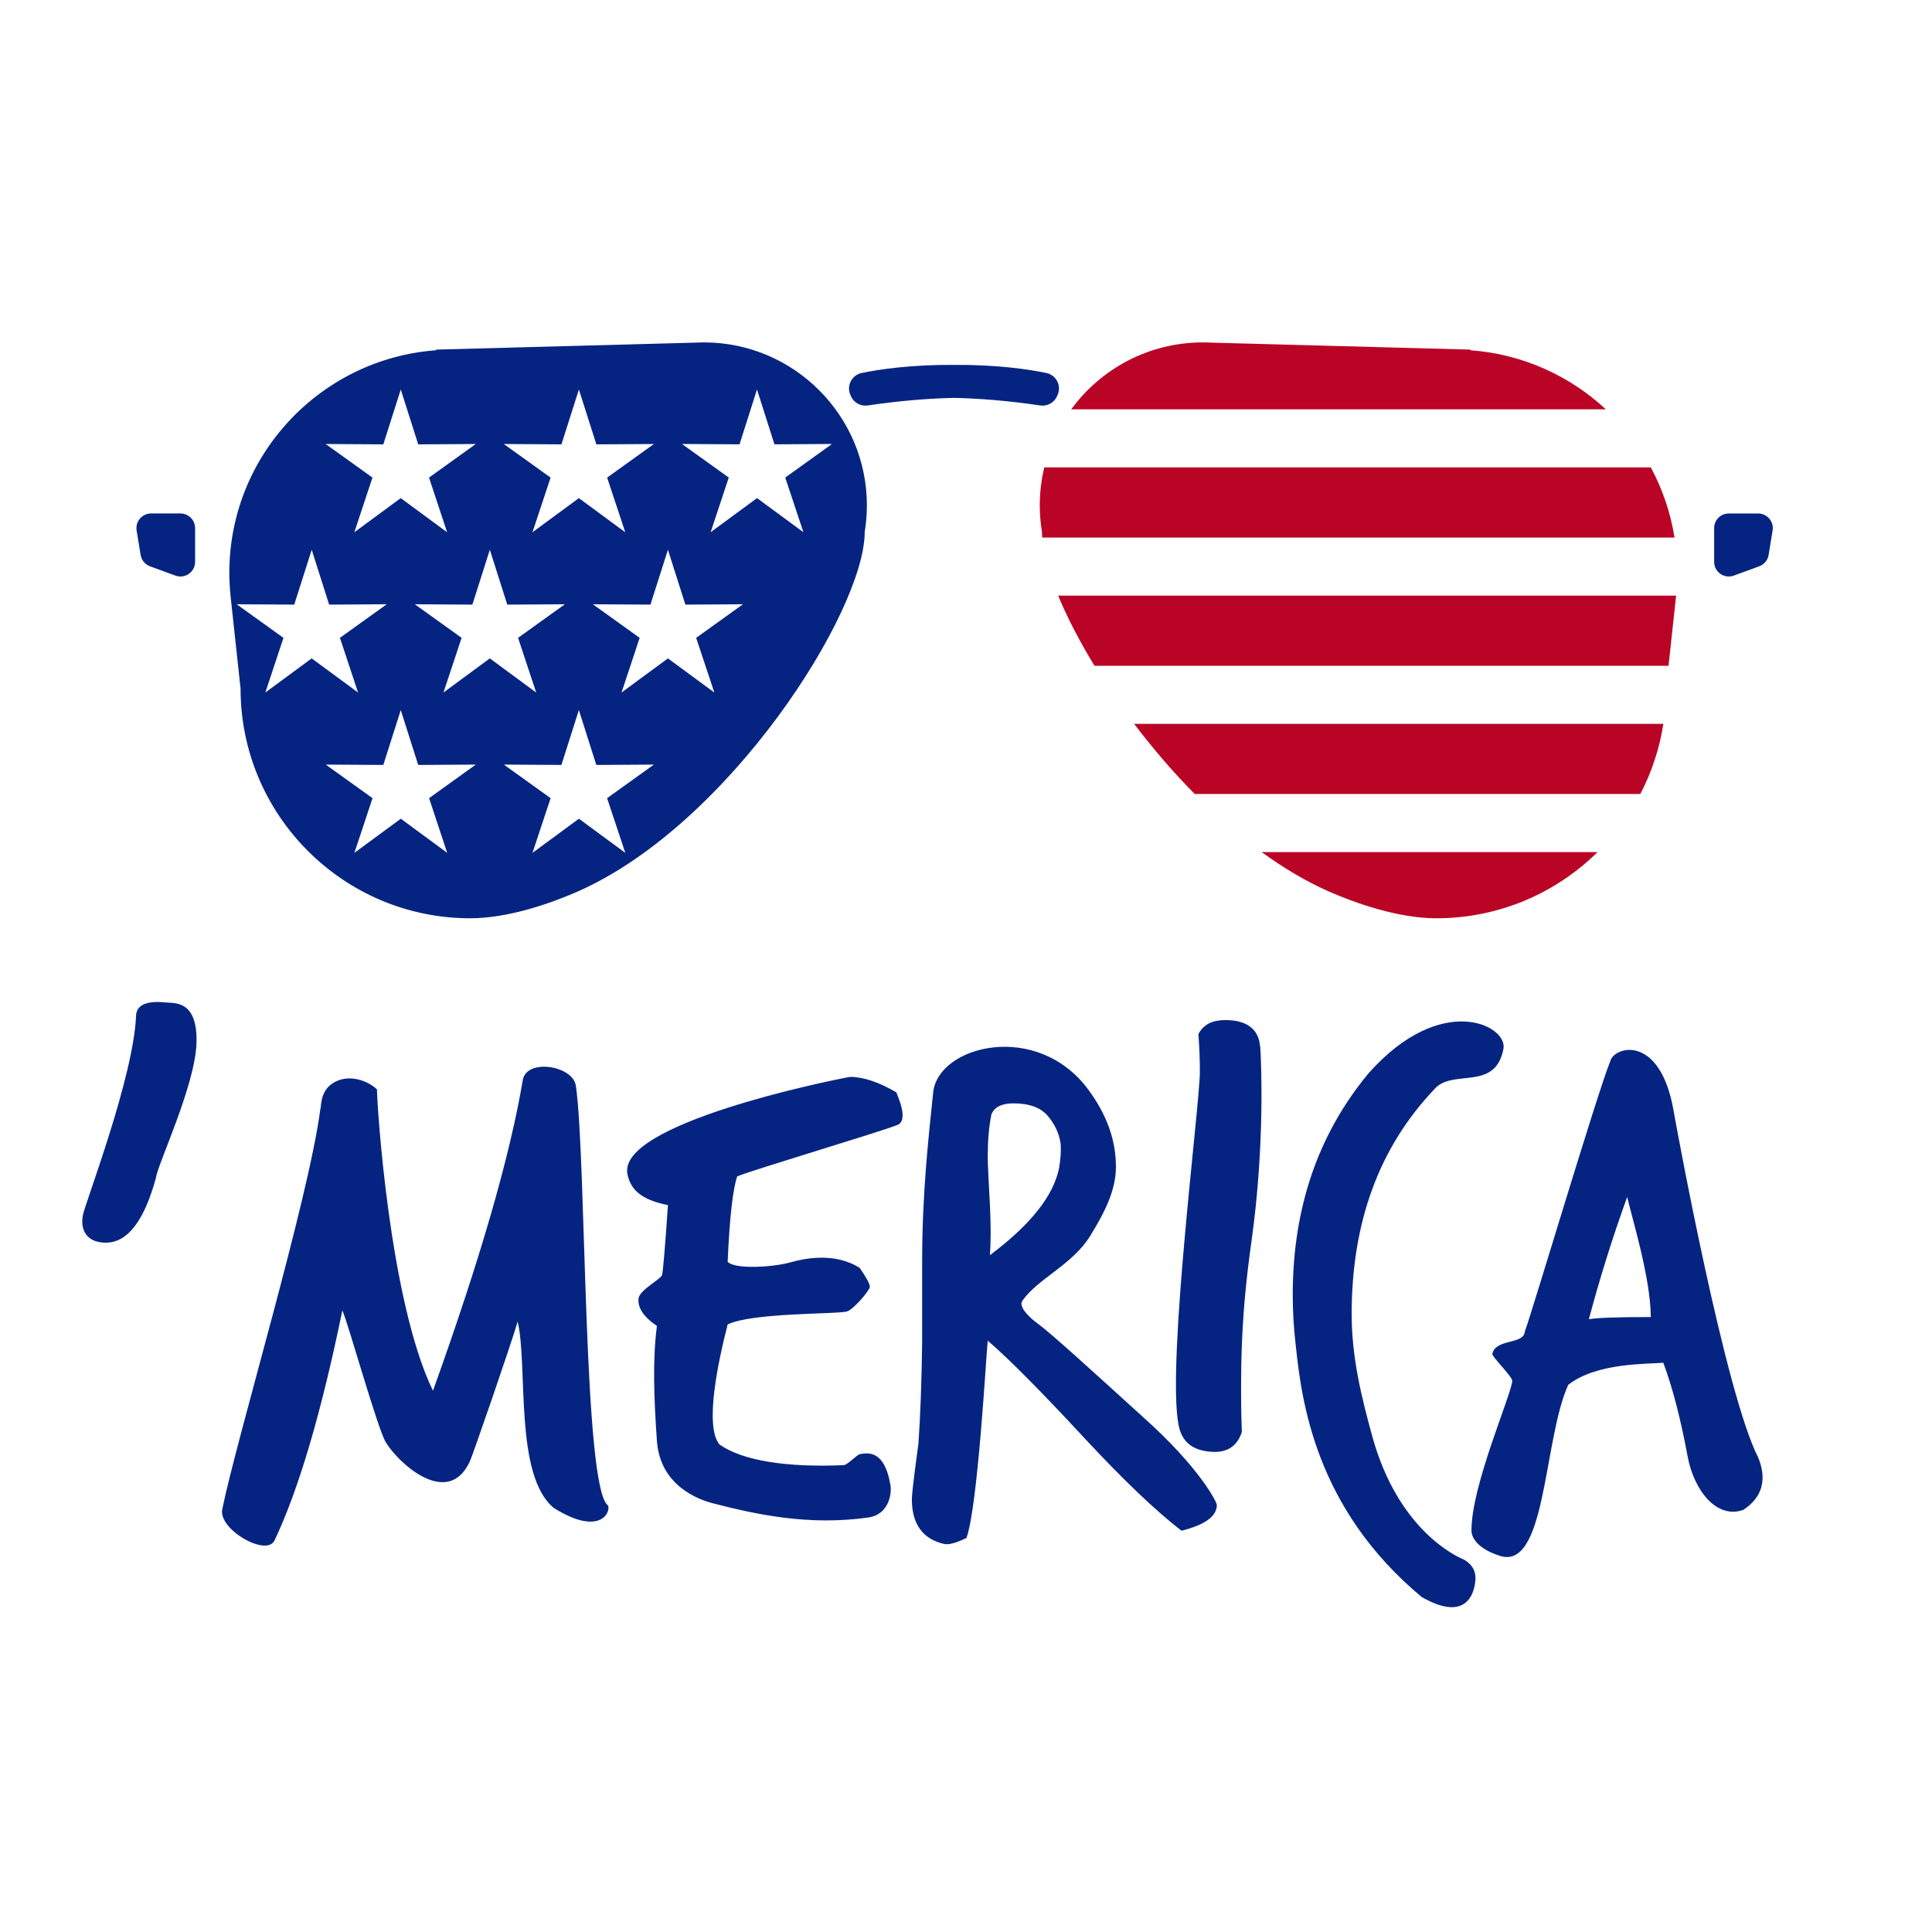
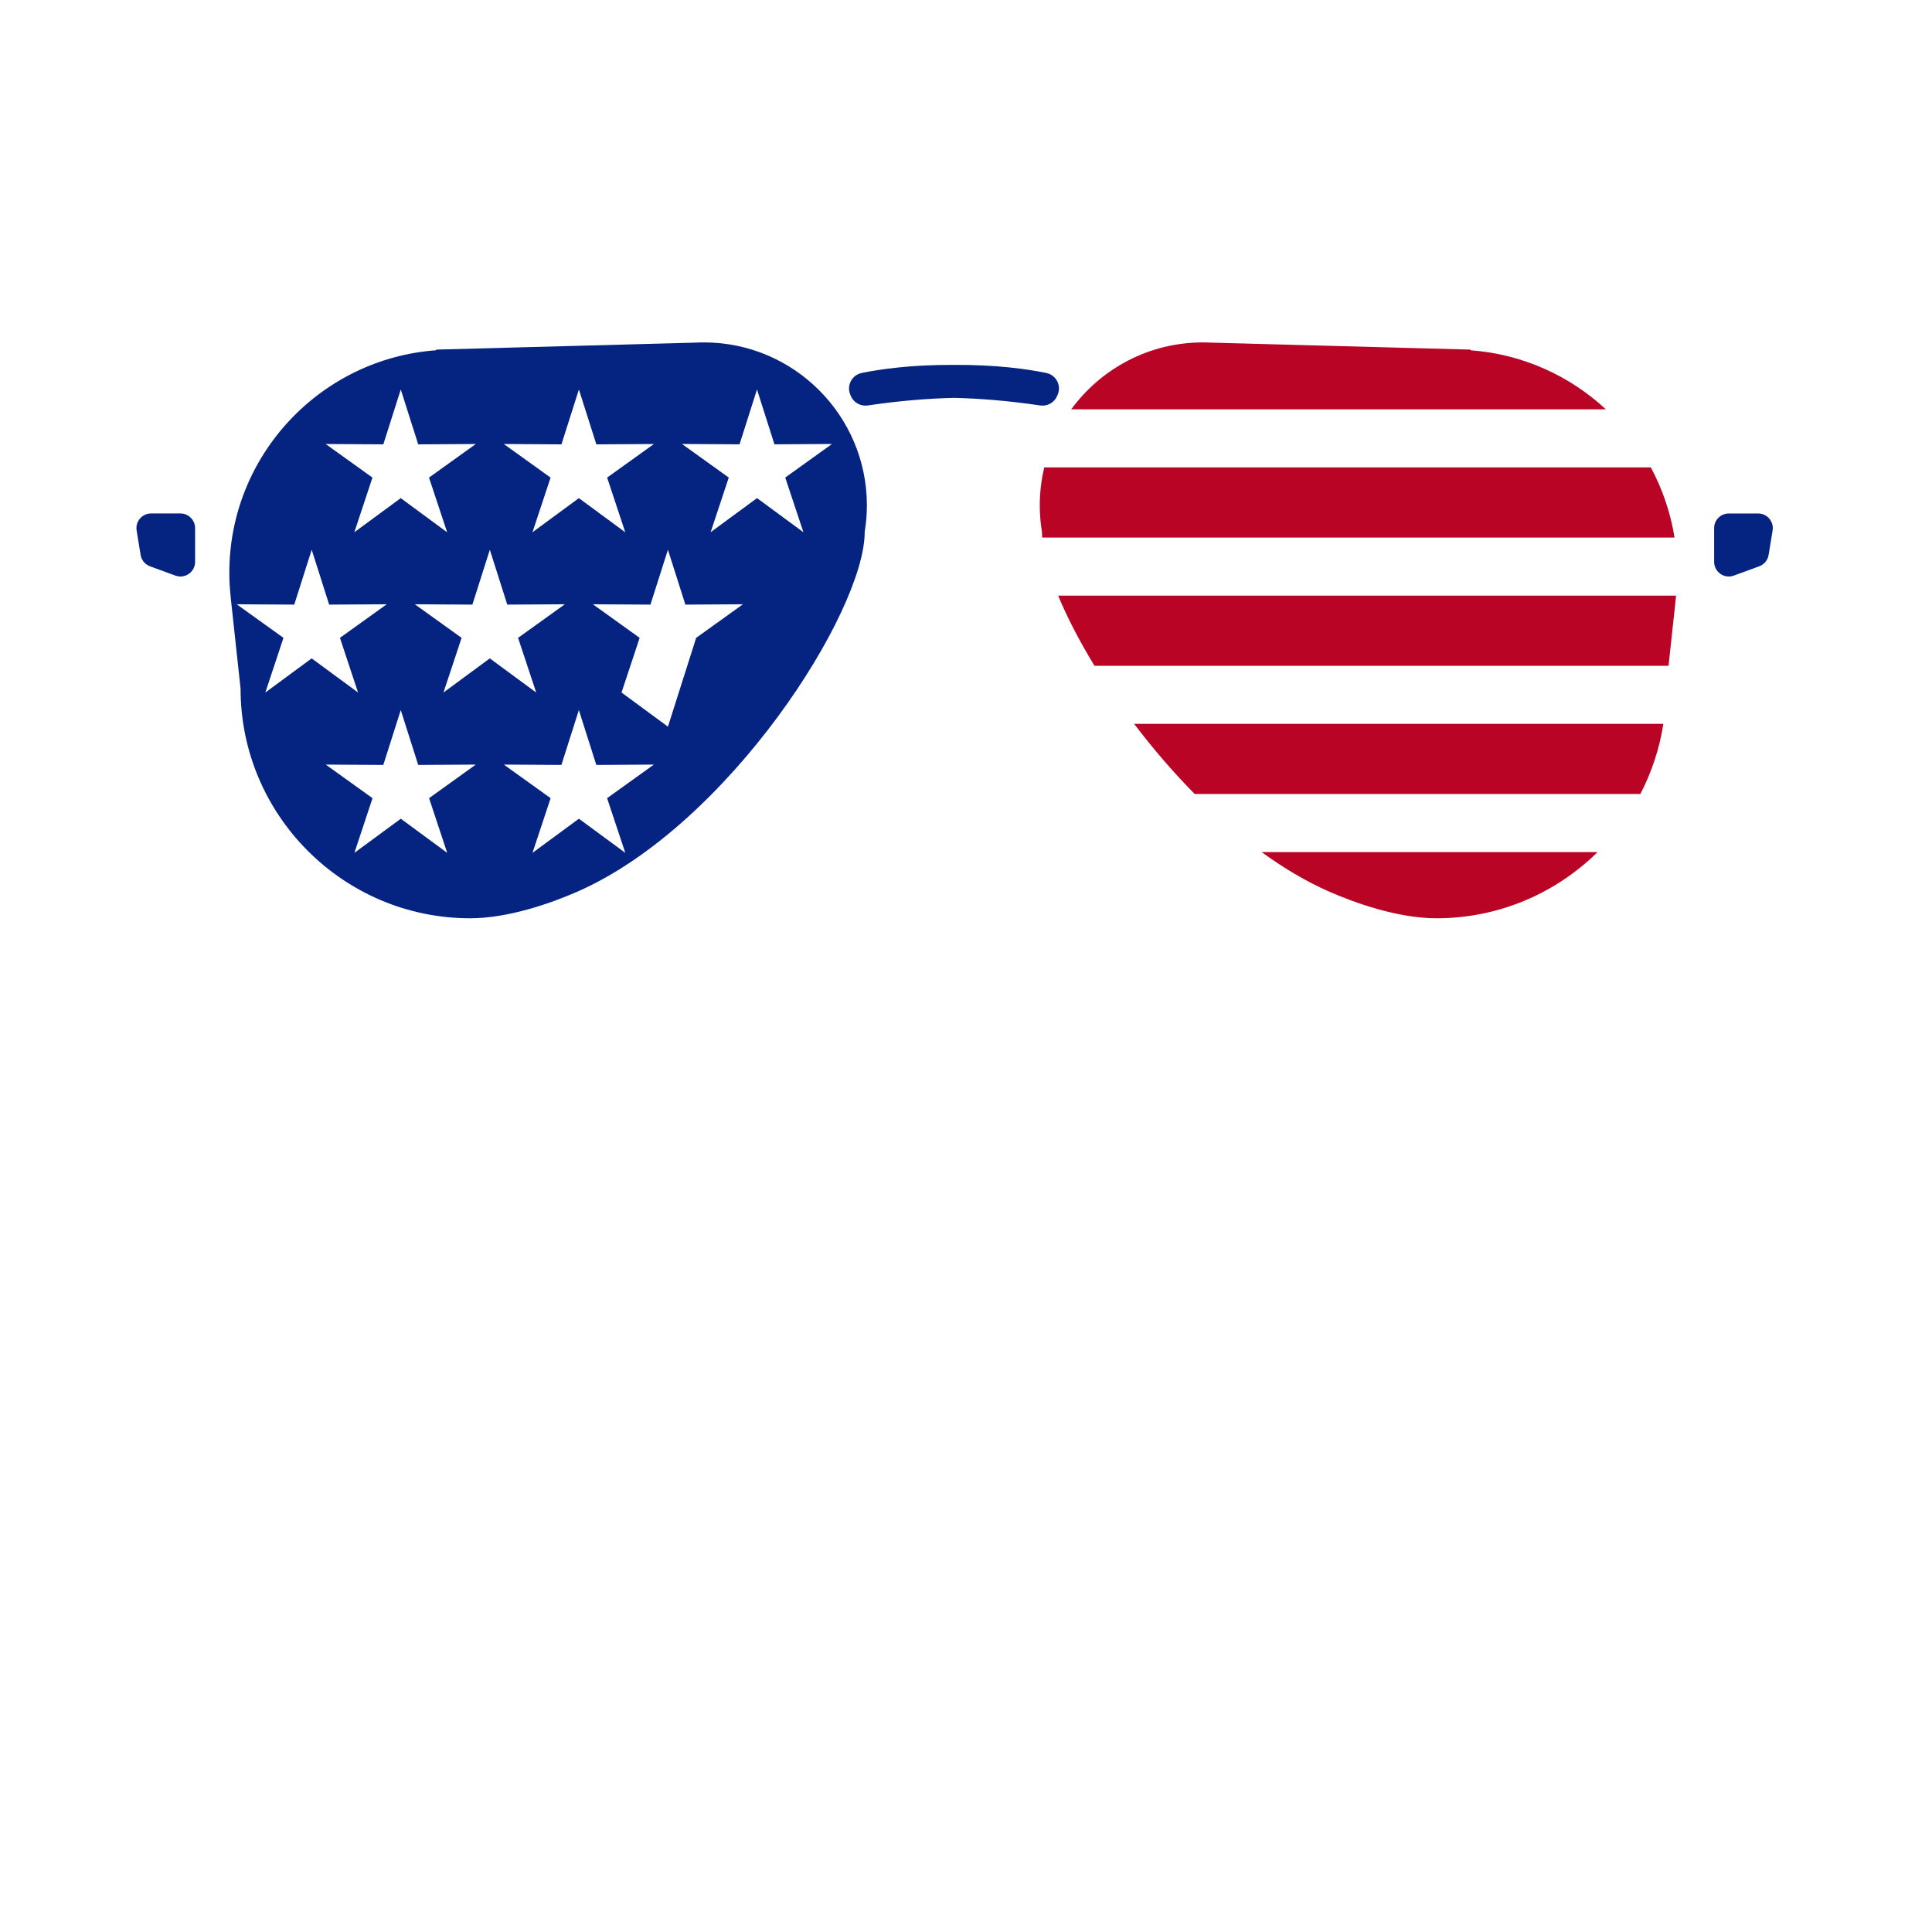
<svg xmlns="http://www.w3.org/2000/svg" version="1.1" id="Calque_1" x="0px" y="0px" viewBox="0 0 600 600" style="enable-background:new 0 0 600 600;" xml:space="preserve">
  <style type="text/css">
	.st0{fill:#052482;}
	.st1{fill:#BA0425;}
</style>
-   <path class="st0" d="M278.37,339.24c0.15,0.61,3.97,8.43,0.46,10.07c-5.65,2.29-44.24,13.73-49.88,16.02  c-1.37,3.97-2.37,12.81-2.97,26.54c2.36,2.47,14.47,1.59,19.22,0.23c11.98-3.42,18.68-0.23,21.74,1.6c2.13,3.05,3.2,5.03,3.2,5.95  c0,1.07-5.72,7.86-7.55,7.71c-3.2,0.77-29.25,0.32-36.61,3.96c-2.9,11.29-7.3,31.69-2.52,37.29c7.17,5.03,20.82,7.17,38.51,6.41  c1.22,0,4.27-3.43,5.19-3.43c4.27-0.92,7.84,0.75,9.38,9.61c0.46,2.44-0.37,9.14-6.86,10.07c-18.28,2.6-34.47-0.84-48.05-4.35  c-4.27-1.07-16.62-5.24-17.62-19.45c-0.93-13.31-1.37-25.17,0-35.69c-4.27-2.9-5.95-5.69-5.72-8.47c0.21-2.63,7.01-6.1,7.32-7.32  c0.3-1.22,0.92-8.47,1.83-21.74c-8.54-1.68-11.64-4.97-12.58-9.61c-3.19-15.63,62.39-28.99,69.1-30.2  C268.07,334.43,272.88,336.03,278.37,339.24z M454.55,484.3c-2.29-0.92-20.36-9.13-28.37-38.21c-3.36-12.19-6.41-24.56-6.41-37.98  c0-28.52,8.54-51.79,25.63-69.79c5.61-6.65,18.94,0.85,21.51-12.58c1.39-7.27-19.23-17.9-41.87,7.55  c-15.71,18.92-23.57,41.87-23.57,68.87c0,5.03,0.3,10.22,0.92,15.56c1.83,17.24,5.96,50.62,39.13,78.25  c15.48,8.87,16.7-3.51,16.7-5.95C458.21,487.58,456.98,485.67,454.55,484.3z M51.4,311.32c-5.8-0.61-9.02,0.75-9.15,4.12  c-0.74,18.94-15.56,57.51-16.47,61.78c-0.92,4.27,0.73,8.7,7.09,8.7c6.71,0,11.9-6.71,15.56-20.14c0.45-4.03,12.08-28.4,12.58-41.64  C61.53,310.37,53.99,311.63,51.4,311.32z M178.84,337.18c-0.91-6.25-15.21-8.55-16.47-1.83c-3.97,23.65-13.27,55.83-27.91,96.56  c-13.58-28.03-17.39-89.16-17.39-93.58c-1.98-1.98-7.08-4.62-11.94-2.82c-5.81,2.15-5.29,7.84-5.59,8.69l-0.06,0.27  c-3.59,27.78-26.13,102.77-30.46,124.28c-1.26,6.26,13.86,14.88,16.25,9.61c7.47-15.71,14.49-39.5,21.05-71.39  c1.68,3.51,10.9,36.69,13.5,40.96c3.96,6.56,19.32,20.58,26.08,5.95c0.61-1.07,12.89-36.61,14.87-43.47  c3.24,13.86-1.14,47.73,11.21,57.89c13.28,8.34,17.54,2.36,16.93-0.69C181,462.67,182.17,360.17,178.84,337.18z M379.95,316.81  c-3.66,0.1-6.26,1.45-7.78,4.35c0.3,3.81,0.46,7.7,0.46,11.67c0,10.22-10.3,90.17-6.64,109.6c1,5.28,4.19,8.16,10.75,8.47  c4.58,0.15,7.55-1.91,8.92-6.18c-0.15-3.81-0.23-7.7-0.23-11.67c0-10.68,0.05-25.1,3.2-47.36c4.25-30.05,3.05-56.21,2.75-60.63  C391.09,324.9,391.85,316.5,379.95,316.81z M541.39,468.91c-8.22,2.93-15.31-5.96-17.29-16.64c-2.14-11.59-4.65-21.28-7.55-29.06  c-5.19,0.46-20.72-0.04-29.52,6.86c-7.87,17.26-6.7,59.1-21.97,52.85c-5.03-1.68-8.07-4.68-8.08-7.59  c-0.07-13.89,12.2-41.68,12.66-46.41c0.15-1.37-6.37-7.57-6.18-8.47c1.04-4.8,9.7-2.8,10.07-6.86c2.75-7.63,22.57-74.36,26.54-83.97  c0.93-4.53,15.43-8.96,19.68,15.33c1.09,6.23,16.08,87.88,26.31,107.77C546.98,455.17,550.17,463.17,541.39,468.91z M512.66,409.02  c0-12.02-5.95-31.19-7.32-37.3c-4.58,12.66-8.54,25.32-11.9,37.98C495.88,409.25,502.28,409.02,512.66,409.02z M377.9,467.37  c0,3.51-3.66,6.18-10.98,8.01c-8.09-6.26-18.15-15.86-30.2-28.83c-13.42-14.49-23.42-24.56-29.97-30.2  c-0.46,3.97-3.07,51.82-6.63,61.32c-0.31,0-4.27,2.32-6.87,1.83c-6.71-1.53-10.07-6.18-10.07-13.96c0-2.29,1.91-16.32,2.06-17.39  c0.61-8.84,0.99-19.37,1.14-31.58v-24.94c0-20.74,1.94-38.11,3.43-52.4c1.53-14.57,32.36-22.42,48.28-0.69  c5.46,7.46,8.47,15.25,8.47,23.8c0,7.17-3.31,13.9-8.01,21.51c-5.54,8.98-16.38,13.31-21.05,20.13c-1.12,1.64,1.4,4.6,4.8,7.09  c4.2,3.09,15.86,13.73,32.49,28.83C372.83,456,377.9,466.6,377.9,467.37z M307.43,389.8c12.66-9.46,19.83-18.53,21.51-27.23  c0.46-2.75,0.61-5.18,0.46-7.32c-0.46-3.2-1.79-6.1-4.01-8.7c-2.21-2.59-5.76-3.89-10.64-3.89c-3.66,0-5.95,1.14-6.86,3.43  c-0.77,3.81-1.14,8.16-1.14,13.04c0,1.98,0.23,7.09,0.69,15.33C307.73,380.73,307.73,385.84,307.43,389.8z" />
-   <path class="st0" d="M60.59,164.01v10.48c0,3.16-3.14,5.35-6.11,4.27l-7.89-2.89c-1.54-0.56-2.66-1.92-2.92-3.54l-1.24-7.59  c-0.45-2.77,1.68-5.28,4.49-5.28h9.13C58.55,159.47,60.59,161.5,60.59,164.01z M546.01,159.47h-9.13c-2.51,0-4.54,2.03-4.54,4.54  v10.48c0,3.16,3.14,5.35,6.11,4.27l7.89-2.89c1.54-0.56,2.66-1.92,2.92-3.54l1.24-7.59C550.95,161.98,548.81,159.47,546.01,159.47z   M269.22,156.95c0,2.8-0.24,5.54-0.68,8.22c0,0.02,0,0.04,0,0.06c0,24.61-42.11,91-89.27,111.7c-7.84,3.44-21.25,8.25-33.25,8.25  c-39.32,0-71.31-31.99-71.31-71.31l-3.1-28.67l0.01-0.01c-0.26-2.41-0.4-4.85-0.4-7.33c0-36.47,28.34-66.43,64.15-69.08l0.18-0.21  l80.33-2.16c0.9-0.05,1.81-0.07,2.73-0.07C246.51,106.33,269.22,129.04,269.22,156.95z M156.46,137.89l14.53,10.43l-5.63,16.98  l14.41-10.6l14.41,10.6l-5.63-16.98l14.53-10.43l-17.88,0.11l-5.42-17.04l-5.42,17.04L156.46,137.89z M101.14,137.89l14.53,10.43  l-5.63,16.98l14.41-10.6l14.41,10.6l-5.63-16.98l14.53-10.43l-17.88,0.11l-5.42-17.04l-5.42,17.04L101.14,137.89z M96.79,204.47  l14.41,10.6l-5.63-16.98l14.53-10.43l-17.88,0.11l-5.42-17.04l-5.42,17.04l-17.88-0.11l14.53,10.43l-5.63,16.98L96.79,204.47z   M147.76,237.45l-17.88,0.11l-5.42-17.04l-5.42,17.04l-17.88-0.11l14.53,10.43l-5.63,16.98l14.41-10.6l14.41,10.6l-5.63-16.98  L147.76,237.45z M152.11,204.47l14.41,10.6l-5.63-16.98l14.53-10.43l-17.88,0.11l-5.42-17.04l-5.42,17.04l-17.88-0.11l14.53,10.43  l-5.63,16.98L152.11,204.47z M188.54,247.88l14.53-10.43l-17.88,0.11l-5.42-17.04l-5.42,17.04l-17.88-0.11l14.53,10.43l-5.63,16.98  l14.41-10.6l14.41,10.6L188.54,247.88z M216.2,198.09l14.53-10.43l-17.88,0.11l-5.42-17.04L202,187.77l-17.88-0.11l14.53,10.43  l-5.63,16.98l14.41-10.6l14.41,10.6L216.2,198.09z M243.86,148.31l14.53-10.43l-17.88,0.11l-5.42-17.04l-5.42,17.04l-17.88-0.11  l14.53,10.43l-5.63,16.98l14.41-10.6l14.41,10.6L243.86,148.31z M324.94,115.83c-5.65-1.17-15.34-2.59-28.66-2.51  c-13.32-0.08-23.01,1.35-28.66,2.51c-3.05,0.63-4.77,3.88-3.55,6.75l0.17,0.41c0.88,2.06,3.04,3.26,5.25,2.93  c10.16-1.51,19.1-2.18,26.78-2.36c7.68,0.18,16.62,0.85,26.78,2.36c2.21,0.33,4.37-0.88,5.25-2.93l0.17-0.41  C329.71,119.71,327.99,116.46,324.94,115.83z" />
+   <path class="st0" d="M60.59,164.01v10.48c0,3.16-3.14,5.35-6.11,4.27l-7.89-2.89c-1.54-0.56-2.66-1.92-2.92-3.54l-1.24-7.59  c-0.45-2.77,1.68-5.28,4.49-5.28h9.13C58.55,159.47,60.59,161.5,60.59,164.01z M546.01,159.47h-9.13c-2.51,0-4.54,2.03-4.54,4.54  v10.48c0,3.16,3.14,5.35,6.11,4.27l7.89-2.89c1.54-0.56,2.66-1.92,2.92-3.54l1.24-7.59C550.95,161.98,548.81,159.47,546.01,159.47z   M269.22,156.95c0,2.8-0.24,5.54-0.68,8.22c0,0.02,0,0.04,0,0.06c0,24.61-42.11,91-89.27,111.7c-7.84,3.44-21.25,8.25-33.25,8.25  c-39.32,0-71.31-31.99-71.31-71.31l-3.1-28.67l0.01-0.01c-0.26-2.41-0.4-4.85-0.4-7.33c0-36.47,28.34-66.43,64.15-69.08l0.18-0.21  l80.33-2.16c0.9-0.05,1.81-0.07,2.73-0.07C246.51,106.33,269.22,129.04,269.22,156.95z M156.46,137.89l14.53,10.43l-5.63,16.98  l14.41-10.6l14.41,10.6l-5.63-16.98l14.53-10.43l-17.88,0.11l-5.42-17.04l-5.42,17.04L156.46,137.89z M101.14,137.89l14.53,10.43  l-5.63,16.98l14.41-10.6l14.41,10.6l-5.63-16.98l14.53-10.43l-17.88,0.11l-5.42-17.04l-5.42,17.04L101.14,137.89z M96.79,204.47  l14.41,10.6l-5.63-16.98l14.53-10.43l-17.88,0.11l-5.42-17.04l-5.42,17.04l-17.88-0.11l14.53,10.43l-5.63,16.98L96.79,204.47z   M147.76,237.45l-17.88,0.11l-5.42-17.04l-5.42,17.04l-17.88-0.11l14.53,10.43l-5.63,16.98l14.41-10.6l14.41,10.6l-5.63-16.98  L147.76,237.45z M152.11,204.47l14.41,10.6l-5.63-16.98l14.53-10.43l-17.88,0.11l-5.42-17.04l-5.42,17.04l-17.88-0.11l14.53,10.43  l-5.63,16.98L152.11,204.47z M188.54,247.88l14.53-10.43l-17.88,0.11l-5.42-17.04l-5.42,17.04l-17.88-0.11l14.53,10.43l-5.63,16.98  l14.41-10.6l14.41,10.6L188.54,247.88z M216.2,198.09l14.53-10.43l-17.88,0.11l-5.42-17.04L202,187.77l-17.88-0.11l14.53,10.43  l-5.63,16.98l14.41,10.6L216.2,198.09z M243.86,148.31l14.53-10.43l-17.88,0.11l-5.42-17.04l-5.42,17.04l-17.88-0.11  l14.53,10.43l-5.63,16.98l14.41-10.6l14.41,10.6L243.86,148.31z M324.94,115.83c-5.65-1.17-15.34-2.59-28.66-2.51  c-13.32-0.08-23.01,1.35-28.66,2.51c-3.05,0.63-4.77,3.88-3.55,6.75l0.17,0.41c0.88,2.06,3.04,3.26,5.25,2.93  c10.16-1.51,19.1-2.18,26.78-2.36c7.68,0.18,16.62,0.85,26.78,2.36c2.21,0.33,4.37-0.88,5.25-2.93l0.17-0.41  C329.71,119.71,327.99,116.46,324.94,115.83z" />
  <path class="st1" d="M496.13,264.63c-12.88,12.7-30.55,20.55-50.03,20.55c-12,0-25.41-4.81-33.25-8.25  c-7.17-3.15-14.22-7.35-21.02-12.3H496.13z M328.62,184.98c2.77,6.69,6.6,14.1,11.28,21.78h178.28l2.33-21.56l-0.01-0.01  c0.01-0.07,0.01-0.14,0.02-0.21H328.62z M352.22,224.8c5.68,7.5,12,14.9,18.81,21.78h138.4c3.48-6.71,5.94-14.04,7.14-21.78H352.22z   M324.31,145.16c-0.91,3.79-1.4,7.74-1.4,11.8c0,2.8,0.24,5.54,0.68,8.22c0,0.02,0,0.04,0,0.06c0,0.55,0.03,1.12,0.07,1.7h196.38  c-1.24-7.76-3.77-15.1-7.36-21.78H324.31z M456.59,108.57l-80.33-2.16c-0.9-0.05-1.81-0.07-2.73-0.07  c-16.76,0-31.64,8.19-40.85,20.78h166.03c-11.19-10.39-25.8-17.14-41.94-18.33L456.59,108.57z" />
</svg>